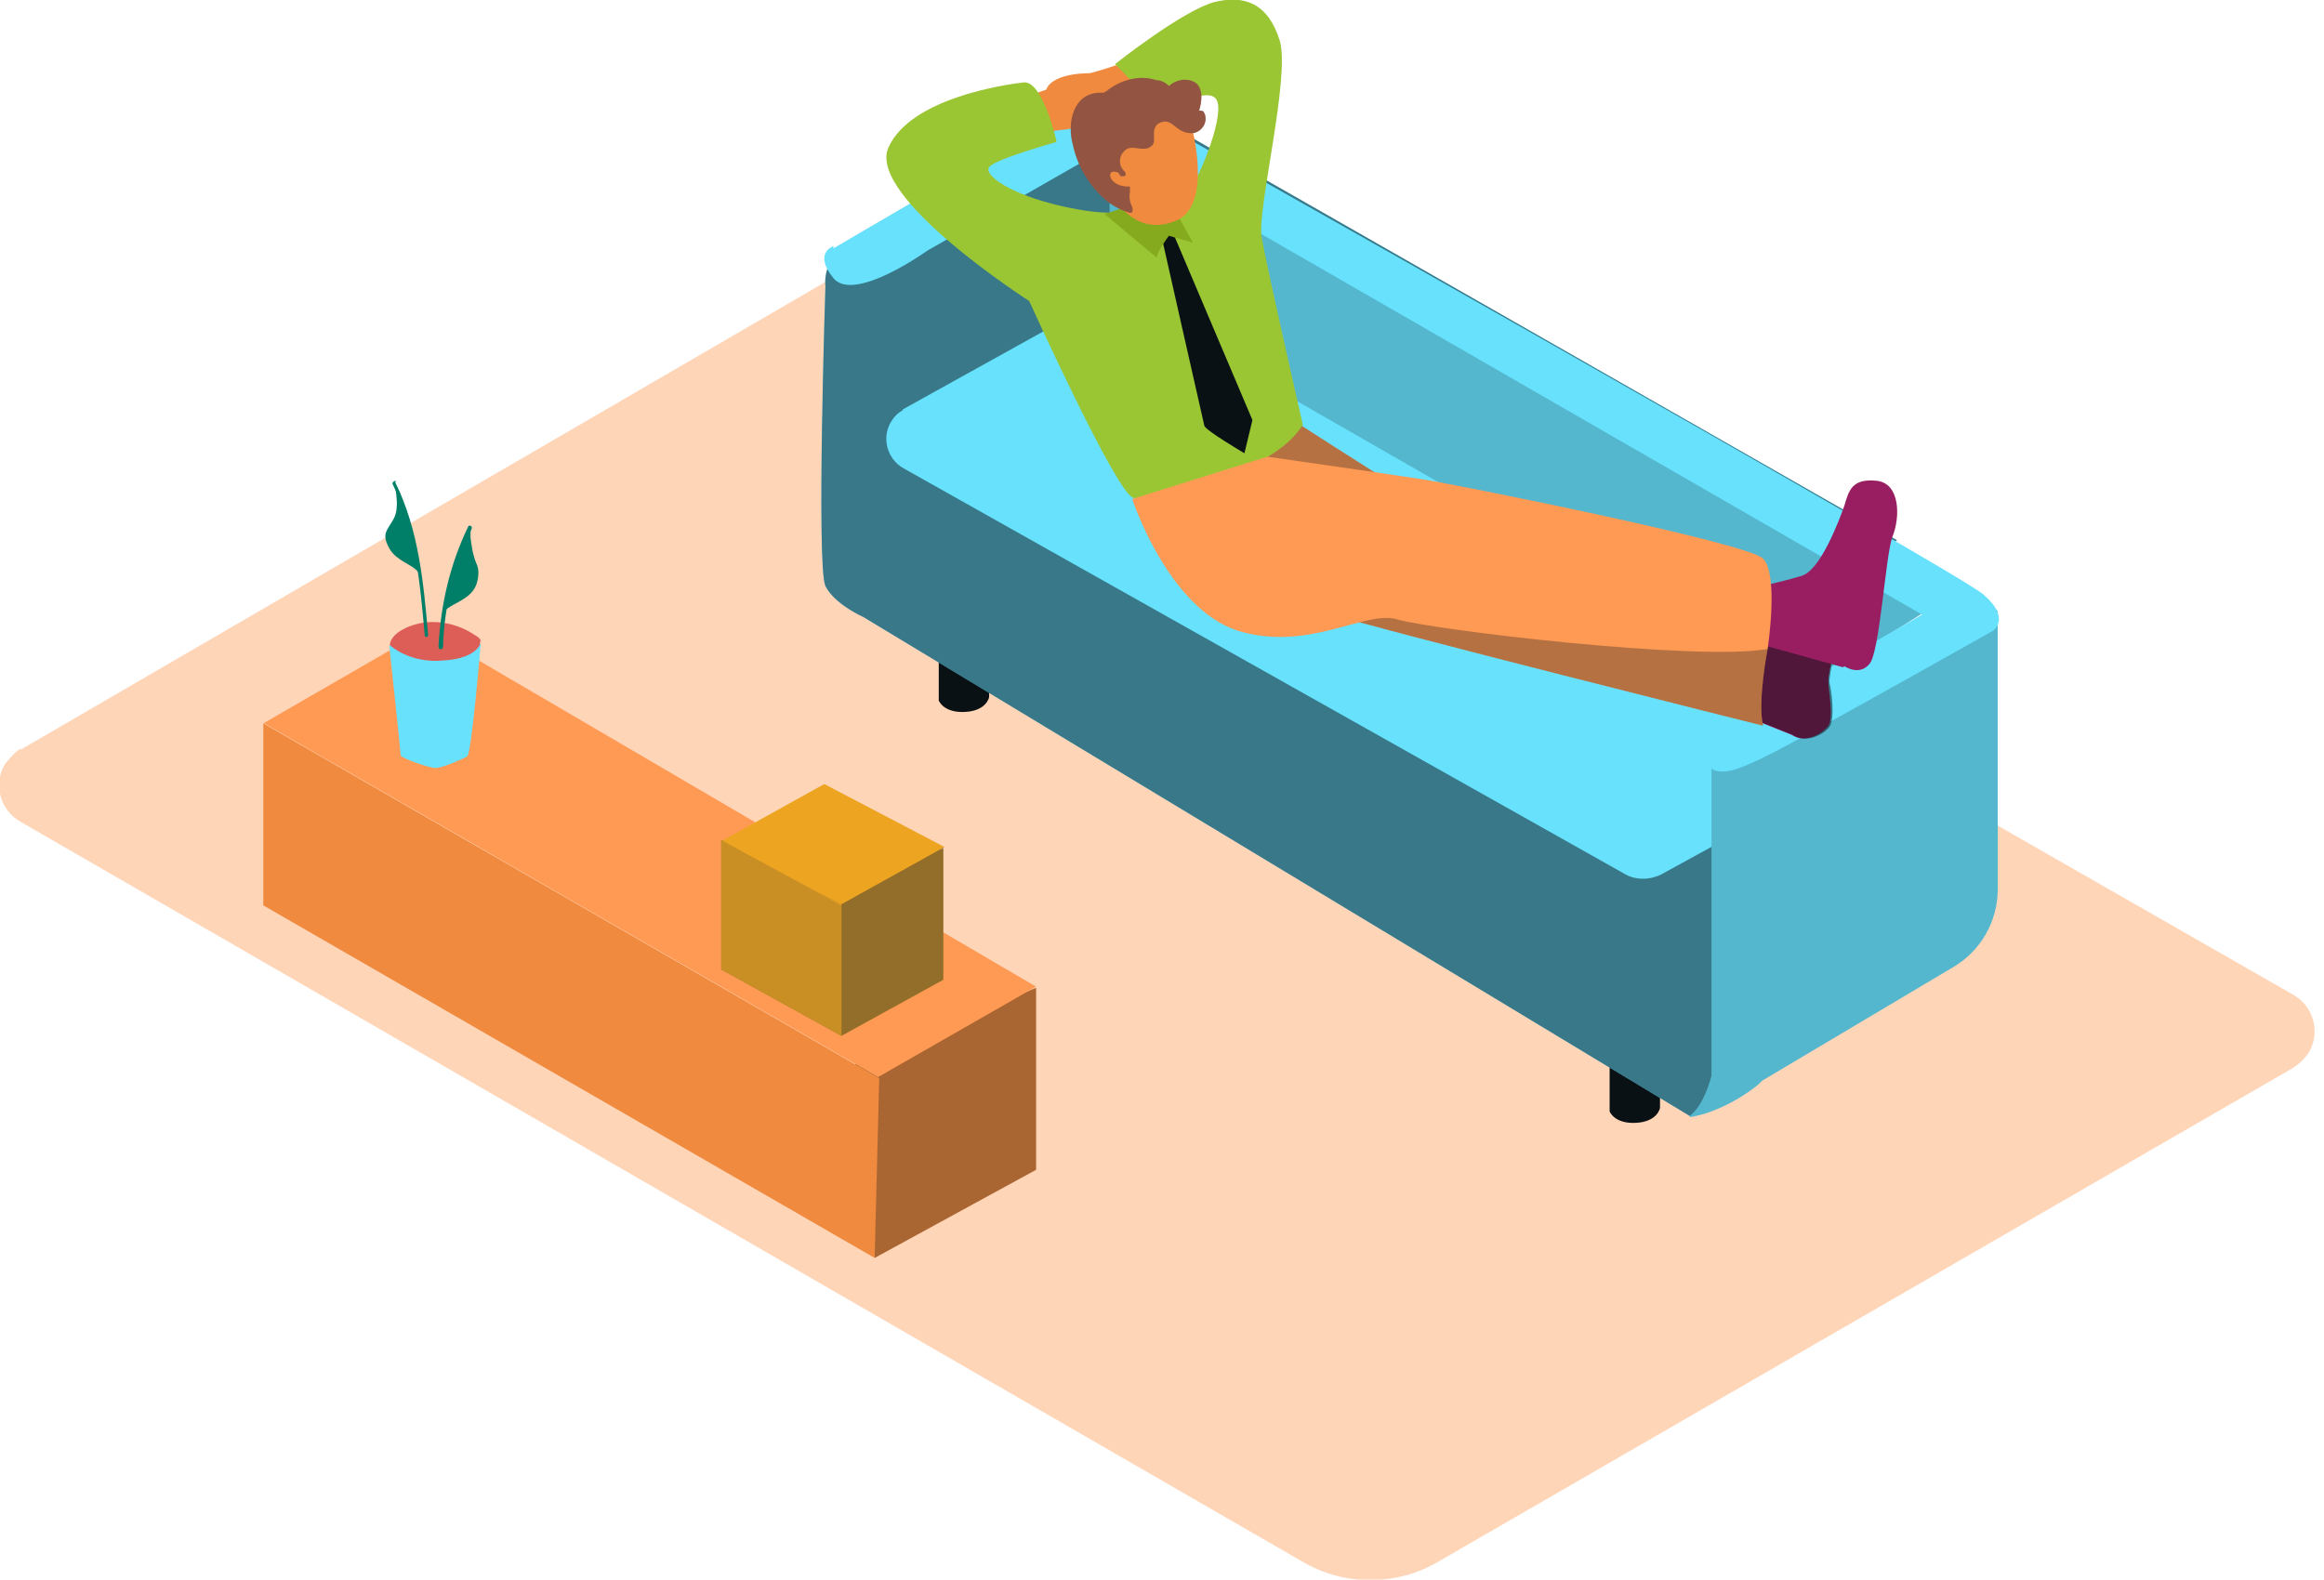
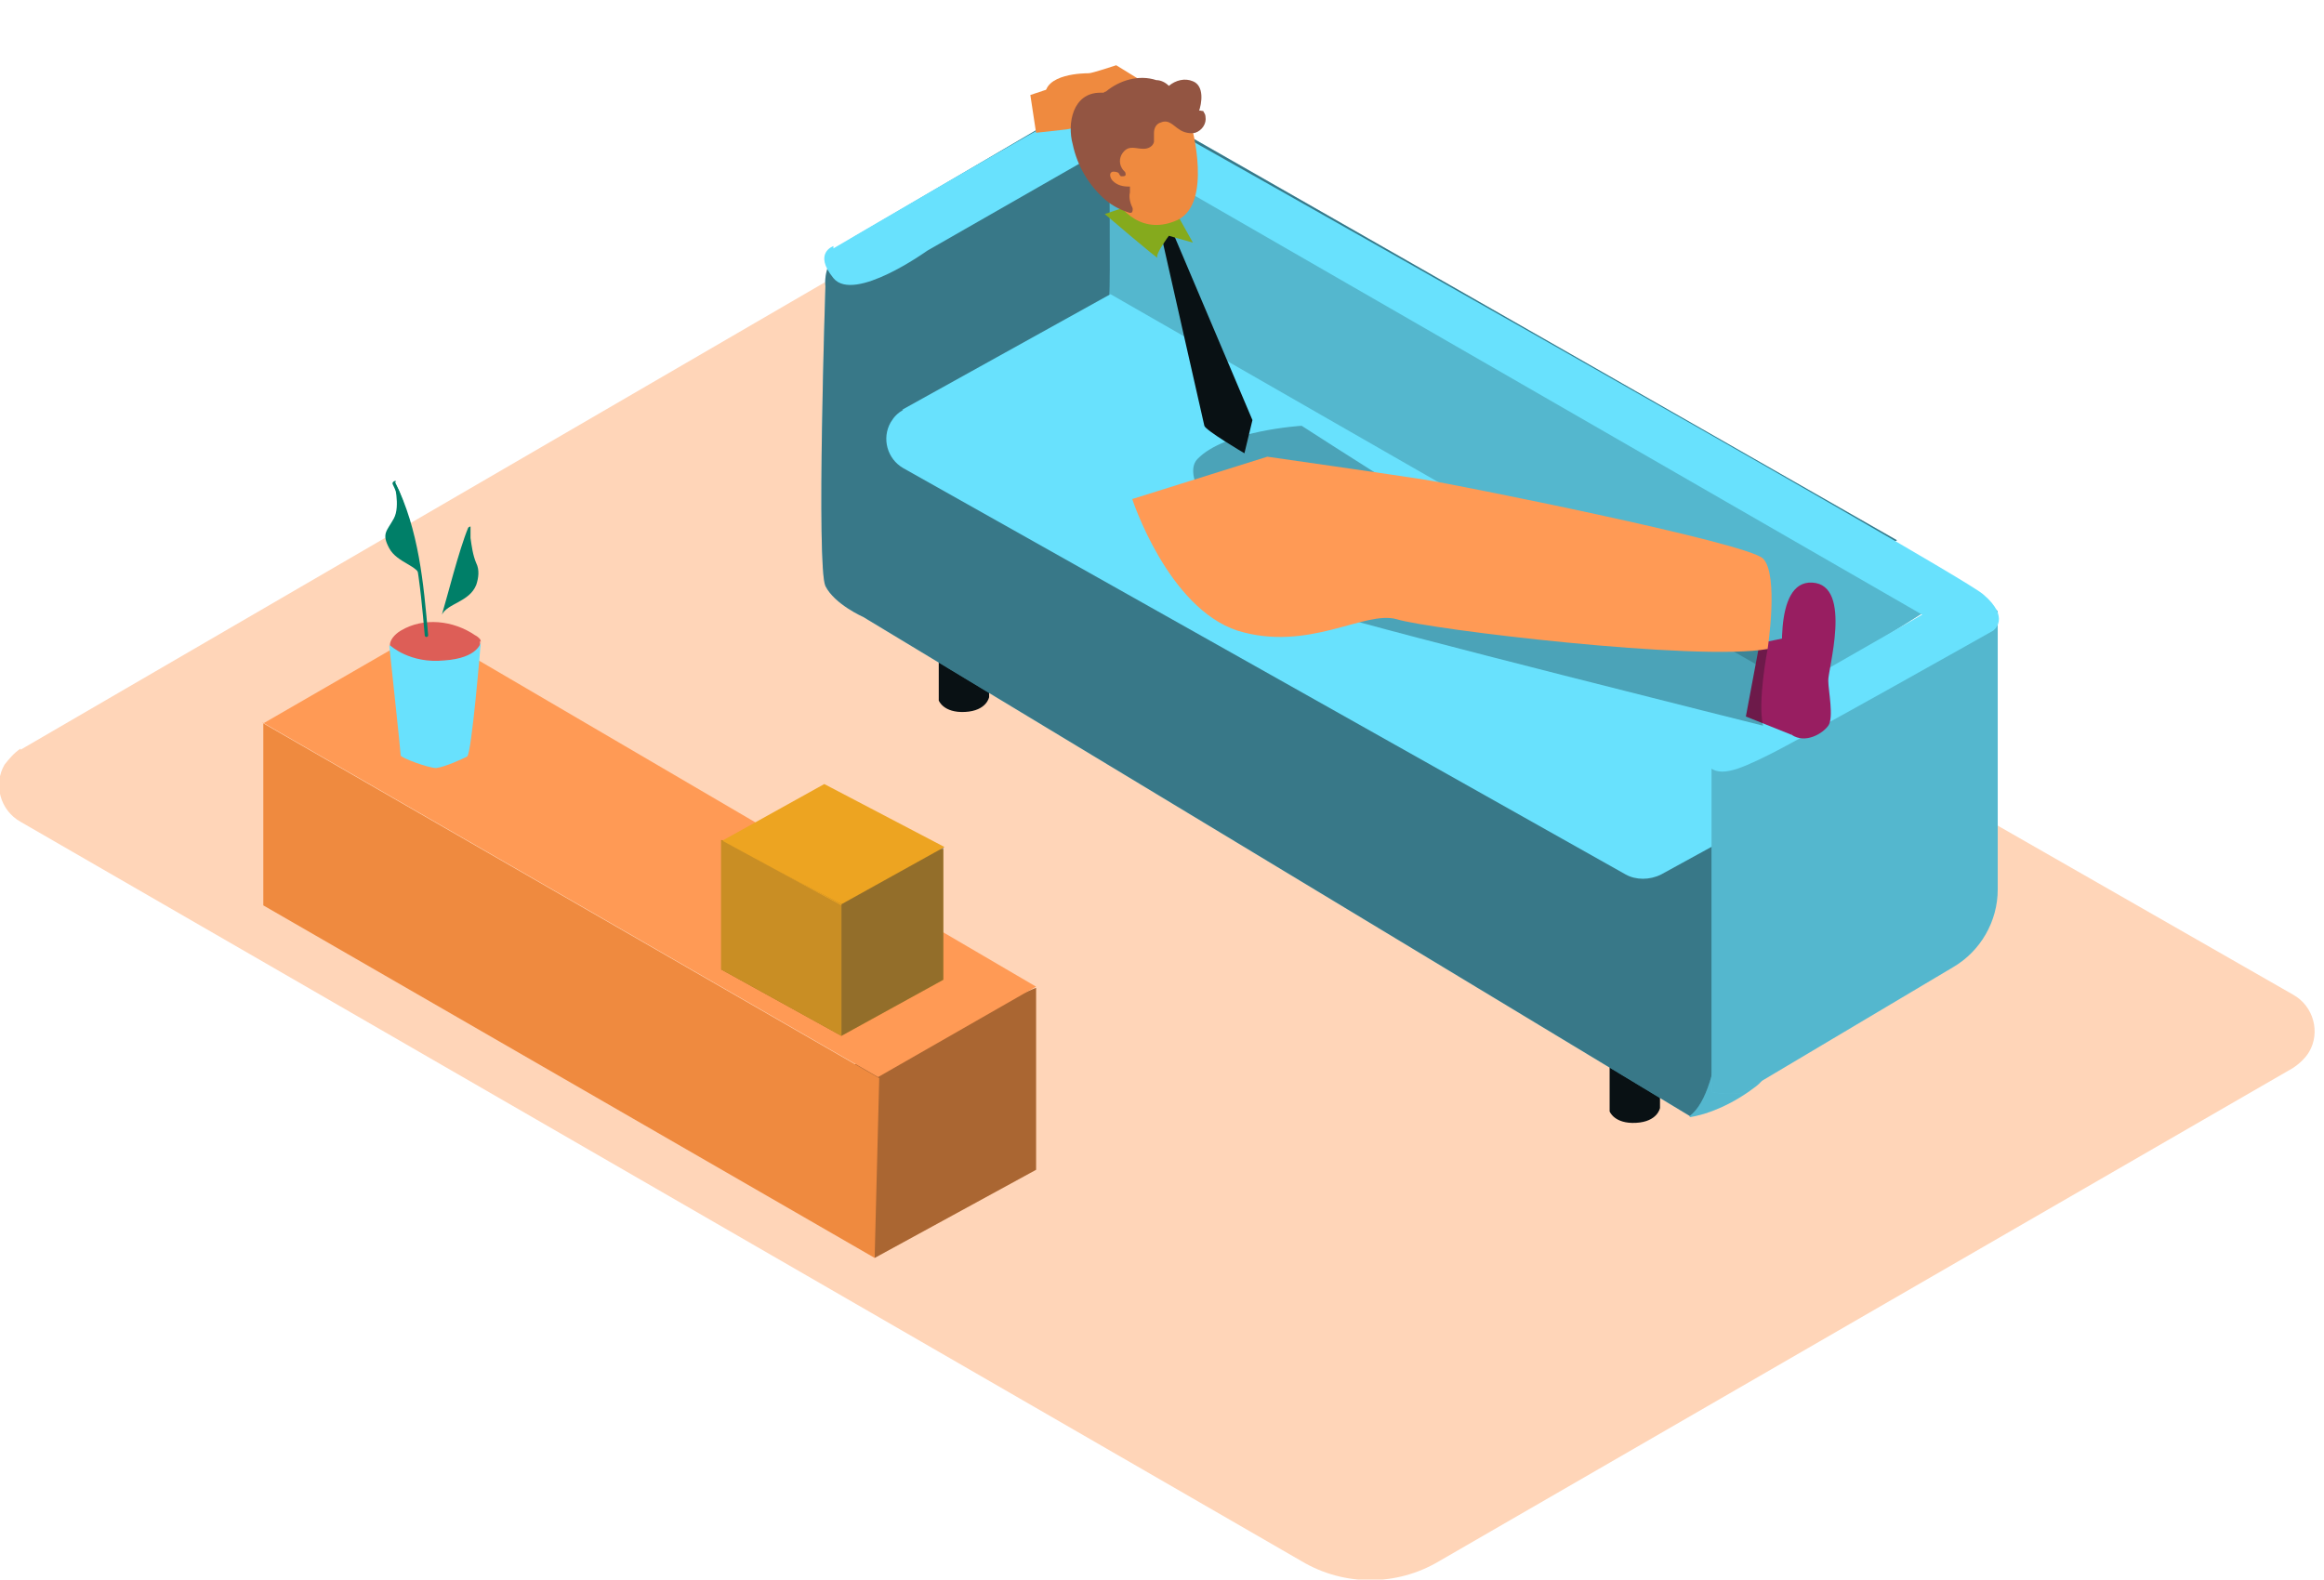
<svg xmlns="http://www.w3.org/2000/svg" id="_レイヤー_1" data-name="レイヤー_1" version="1.1" viewBox="0 0 203 138">
  <defs>
    <style>
      .st0 {
        opacity: .5;
      }

      .st0, .st1, .st2, .st3, .st4 {
        fill: #091114;
      }

      .st0, .st1, .st2, .st3, .st5, .st6 {
        isolation: isolate;
      }

      .st1, .st5 {
        opacity: .5;
      }

      .st2 {
        opacity: .3;
      }

      .st3 {
        opacity: .2;
      }

      .st7 {
        fill: #ffd5b8;
      }

      .st8 {
        fill: #007f68;
      }

      .st9 {
        fill: #ef8a3f;
      }

      .st10 {
        fill: #981e61;
      }

      .st11 {
        fill: #85aa1d;
      }

      .st5, .st6 {
        fill: #3a3935;
      }

      .st6 {
        opacity: .2;
      }

      .st12 {
        fill: #eda421;
      }

      .st13 {
        fill: #ff9a55;
      }

      .st14 {
        fill: #935542;
      }

      .st15 {
        fill: #9bc634;
      }

      .st16 {
        fill: #dd5e57;
      }

      .st17 {
        fill: #68e1fd;
      }
    </style>
  </defs>
  <path class="st7" d="M1.8,65.5L79.9,20.1c1.1-.7,2.5-.7,3.7,0l116.7,66.8c1.8,1,2.4,3.3,1.4,5-.3.5-.8,1-1.4,1.4l-74.6,43.1c-3.7,2.2-8.3,2.2-12,0L1.8,71.8c-1.8-1-2.4-3.3-1.4-5,.4-.5.8-1,1.4-1.4Z" />
  <path class="st9" d="M76.4,109.9l14.1-7.7v-15.9l-16.8,7.1,2.7,16.5Z" />
  <path class="st2" d="M76.4,109.9l14.1-7.7v-15.9l-16.8,7.1,2.7,16.5Z" />
  <path class="st9" d="M23,63.2v15.9l53.4,30.8.4-15.7-53.8-31Z" />
  <path class="st13" d="M23,63.2l14.2-8.2,53.3,31.2-13.8,7.9-53.8-31Z" />
  <path class="st17" d="M147.6,97.6s2.7-.3,5.8-2.7c3.1-2.4-5.8-2-5.8-2v4.8Z" />
  <path class="st3" d="M147.6,97.6s2.7-.3,5.8-2.7c3.1-2.4-5.8-2-5.8-2v4.8Z" />
  <path class="st4" d="M82,53.2v8s.4,1.1,2.3,1c1.9-.1,2.1-1.3,2.1-1.3v-9.6l-4.4,1.9Z" />
  <path class="st4" d="M140.6,89.1v8s.4,1.1,2.3,1c1.9-.1,2.1-1.3,2.1-1.3v-9.6l-4.4,1.9Z" />
  <path class="st17" d="M153.6,54.9c4-2.6,8.1-5.1,12.1-7.7L100.9,10.2c-2.6-1.5-5.8-1.4-8.4,0l-17.9,10.5c-2.9,1.7-2.5,4.3-2.5,4.3,0,0-.8,24.5,0,26.2.8,1.6,3.3,2.7,3.3,2.7l72.2,43.6c5.9-4.5,1.1-39.4,5.9-42.7Z" />
  <path class="st0" d="M153.6,54.9c4-2.6,8.1-5.1,12.1-7.7L100.9,10.2c-2.6-1.5-5.8-1.4-8.4,0l-17.9,10.5c-2.9,1.7-2.5,4.3-2.5,4.3,0,0-.8,24.5,0,26.2.8,1.6,3.3,2.7,3.3,2.7l72.2,43.6c5.9-4.5,1.1-39.4,5.9-42.7Z" />
  <path class="st17" d="M156.9,60.6s-60.2-34.5-60-34.9c.1-.4,0-13,0-13l71,40.9-11,6.9Z" />
  <path class="st17" d="M173.8,52.7h-.8c-1.3.9-2.6,1.6-4.1,2.2-6,4.5-12.7,8.2-19.4,11.6v28.9c.9.2,1.7.2,2.6.1l18.5-11c2.4-1.4,3.9-4,3.9-6.8v-24.3c-.3-.3-.5-.5-.8-.8Z" />
  <path class="st3" d="M156.9,60.6s-60.2-34.5-60-34.9c.1-.4,0-13,0-13l71,40.9-11,6.9Z" />
  <path class="st17" d="M78.8,35.8l18.2-10.1,68.7,39.4-20.6,11.3c-1,.5-2.2.5-3.1,0l-63.1-35.5c-1.4-.8-1.9-2.6-1.1-4,.3-.5.6-.8,1.1-1.1Z" />
  <path class="st3" d="M173.8,52.7h-.8c-1.3.9-2.6,1.6-4.1,2.2-6,4.5-12.7,8.2-19.4,11.6v28.9c.9.2,1.7.2,2.6.1l18.5-11c2.4-1.4,3.9-4,3.9-6.8v-24.3c-.3-.3-.5-.5-.8-.8Z" />
  <path class="st17" d="M72.8,21.5s-1.8.6,0,2.8c1.8,2.2,8.2-2.4,8.2-2.4l15.9-9.1,71,40.9-18.5,10.6s-1.4,1.1-.4,2.4,2.6.7,5.6-.8c3-1.5,19.5-10.8,19.5-10.8,0,0,1.6-1.1-.9-3.2-2.5-2.1-73-41.8-73-41.8,0,0-2.6-2.4-5.8-.8-3.2,1.6-21.6,12.4-21.6,12.4Z" />
  <path class="st10" d="M156.5,64.2l-4-1.6,1.2-6.4,3.8-.8-1,8.8Z" />
  <path class="st10" d="M156.5,64.2s-.4-3-.6-4.4c-.2-1.4-1.1-9.1,2.4-8.9,3.6.2,1.3,7.8,1.4,8.6,0,.8.5,3.2,0,3.9s-2,1.6-3.2.8Z" />
-   <path class="st1" d="M158.4,50.9c-2.1-.1-2.7,2.5-2.7,4.9l-1.9.4-1.2,6.4,4,1.6c1.1.8,2.7,0,3.2-.7s.2-3.1,0-3.9c-.1-.9,2.1-8.4-1.4-8.7Z" />
  <path class="st9" d="M97.5,5.7s-2.1.7-2.4.7-4,0-3.8,2.1c.2,2.2,6.1,1.6,6.1,1.6l2.7-2.8" />
  <path class="st9" d="M90,8.3l3-1s3.7-.8,4,0c.4.8-.7,3.4-1,3.4l-2.8.6-2.7.3" />
-   <path class="st13" d="M113.7,37.2s18.7,12.1,20.5,12.3c1.8.2,20.2,7.2,20.2,7.2,0,0-.9,4.6-.4,6.7,0,0-33.6-8.4-37.9-9.8-4.2-1.4-13.9-11-11.5-13.5,2.4-2.5,9.1-2.9,9.1-2.9Z" />
  <path class="st2" d="M113.7,37.2s18.7,12.1,20.5,12.3c1.8.2,20.2,7.2,20.2,7.2,0,0-.9,4.6-.4,6.7,0,0-33.6-8.4-37.9-9.8-4.2-1.4-13.9-11-11.5-13.5,2.4-2.5,9.1-2.9,9.1-2.9Z" />
-   <path class="st15" d="M102.9,18.1c1.5-1.4,4.1-7.8,3.4-9.3-.6-1.5-4.8,1-4.8,1l-4.1-4.2S103.2,1,106,.2c2.7-.7,4.8.1,5.8,3.4.9,3.2-2,14.7-1.6,17.1.4,2.4,3.6,16.4,3.6,16.4-2.6,4.4-13.3,6.7-14.8,6.4-1.5-.4-9.1-17.2-9.1-17.2,0,0-14.2-9.1-12.3-13.4,1.9-4.3,10.1-5.5,11.8-5.7,1.7-.2,2.9,5.2,2.9,5.2,0,0-5.4,1.5-5.9,2.2-.5.7,1.9,2.4,6.3,3.4s5.5.4,5.5.4" />
-   <path class="st10" d="M161.1,58.2s1.3.9,2.2-.2c.9-1,1.4-9.5,2-11.1.7-1.7.7-4.7-1.4-4.9-2.1-.2-2.4.8-2.8,2.2-.5,1.4-2.1,5.6-3.7,6.1-1.3.4-2.6.7-4,1l.4,5,7.2,2Z" />
  <path class="st4" d="M101.4,20.4s3.7,16.4,3.8,16.8c.1.4,3.5,2.4,3.5,2.4l.7-2.9-7-16.5-1,.3Z" />
  <path class="st11" d="M96.5,18.7s4.8,4.1,4.6,3.8c-.2-.3,1-1.9,1-1.9l2.1.6-2.4-4.3" />
  <path class="st9" d="M104.1,11.1s1.8,6.6-1.2,8.1c-3,1.4-5.1-.7-6-2.7s-.5-6.6,3.3-7.1c3.4-.5,3.8,1.7,3.8,1.7Z" />
  <path class="st14" d="M104.7,9.8c.3-.8.5-2.3-.5-2.7-.7-.3-1.5-.1-2.1.4-.3-.3-.7-.5-1.1-.5-1.5-.5-3.2,0-4.4,1,0,0-.1,0-.2.1,0,0-.2,0-.3,0-2.4,0-2.9,2.7-2.4,4.5.4,1.9,1.4,3.6,2.9,4.9.6.5,1.4.9,2.1,1.1,0,0,.2,0,.2-.1h0c0,0,.1-.2,0-.4-.2-.4-.3-.9-.2-1.3,0,0,0-.1,0-.2,0,0,0-.2,0-.3,0,0,0,0-.1,0-.5,0-1-.1-1.4-.5-.2-.2-.4-.7,0-.8.2,0,.3,0,.5.1,0,0,.1.2.2.3,0,0,0,0,.1,0,.2,0,.4,0,.3-.3,0-.1-.2-.2-.3-.4-.3-.5-.2-1.1.2-1.5.5-.5,1-.2,1.7-.2.4,0,.8-.2.9-.6,0-.3,0-.5,0-.8,0-.4.2-.8.6-.9.7-.3,1.1.3,1.6.6.4.3,1,.4,1.4.3.6-.2,1-.8.9-1.4,0-.2-.1-.3-.2-.5-.2,0-.3-.1-.4,0ZM100.7,10.8c0-.1.2-.2.3-.3,0,0,0,0,.1,0h0c-.2,0-.4.2-.5.4ZM104.4,9.4c0,0,0-.1,0-.2,0,0,0,.1,0,.2Z" />
  <path class="st13" d="M98.9,43.6s3.1,9.5,9.2,11.5c6.2,1.9,11.1-1.8,13.9-1,2.9.9,26.3,3.7,32.4,2.6,0,0,1-6.5-.4-7.9-1.4-1.4-27-6.5-29.6-6.9-2.5-.4-13.7-2-13.7-2" />
  <path class="st12" d="M82.4,74.2v11.4l-8.9,4.9-10.5-5.8v-11.3" />
  <path class="st5" d="M82.4,74v11.6l-8.9,4.9-10.5-5.8v-11.3" />
  <path class="st12" d="M82.5,74l-10.5-5.5-9,5,10.5,5.5,9-5Z" />
  <path class="st12" d="M73.5,79v11.5l-10.5-5.8v-11.3l10.5,5.6Z" />
  <path class="st6" d="M73.5,79.1v11.4l-10.5-5.8v-11.3l10.5,5.7Z" />
  <path class="st16" d="M42,56.1c0,0,0-.2-.1-.3-.1-.1-.2-.2-.4-.3-1.9-1.3-4.5-1.6-6.5-.4-.5.3-1.1.9-.9,1.5.1.4.6.6,1,.7,1.1.5,2.3.7,3.4.9.4,0,.9.1,1.3.2.6,0,1.2-.2,1.5-.7.3-.4.8-1.1.6-1.7Z" />
  <path class="st17" d="M34.1,56.4s1.7,1.6,4.7,1.3c3-.2,3.2-1.6,3.2-1.6,0,0-.8,9.8-1.2,10-.4.2-1.9.9-2.7,1-.7,0-3.1-.9-3.1-1.1,0-.3-1-9.6-1-9.6Z" />
  <path class="st8" d="M34.6,42.1c0-.2-.4,0-.3.2,2,4.1,2.4,8.7,2.8,13.2,0,.2.3.2.3,0-.4-4.5-.8-9.2-2.9-13.4Z" />
  <path class="st8" d="M34.4,42.1s.6,2.1,0,3.2c-.6,1.1-1.1,1.3-.4,2.6.7,1.3,2.6,1.5,2.7,2.5.1,1-.9-6.5-2.3-8.3Z" />
-   <path class="st8" d="M40.9,46c-1.6,3.3-2.4,6.8-2.6,10.5,0,.3.4.3.4,0,.1-3.6,1-7.1,2.5-10.3.1-.2-.2-.4-.3-.2Z" />
  <path class="st8" d="M41.1,47c0-.2,0-.6,0-1,0,0-.1,0-.2.1-.8,1.9-1.9,6.3-2.3,7.6.5-1,2.4-1.1,3-2.6.2-.6.3-1.3,0-1.9-.3-.7-.4-1.5-.5-2.2Z" />
</svg>